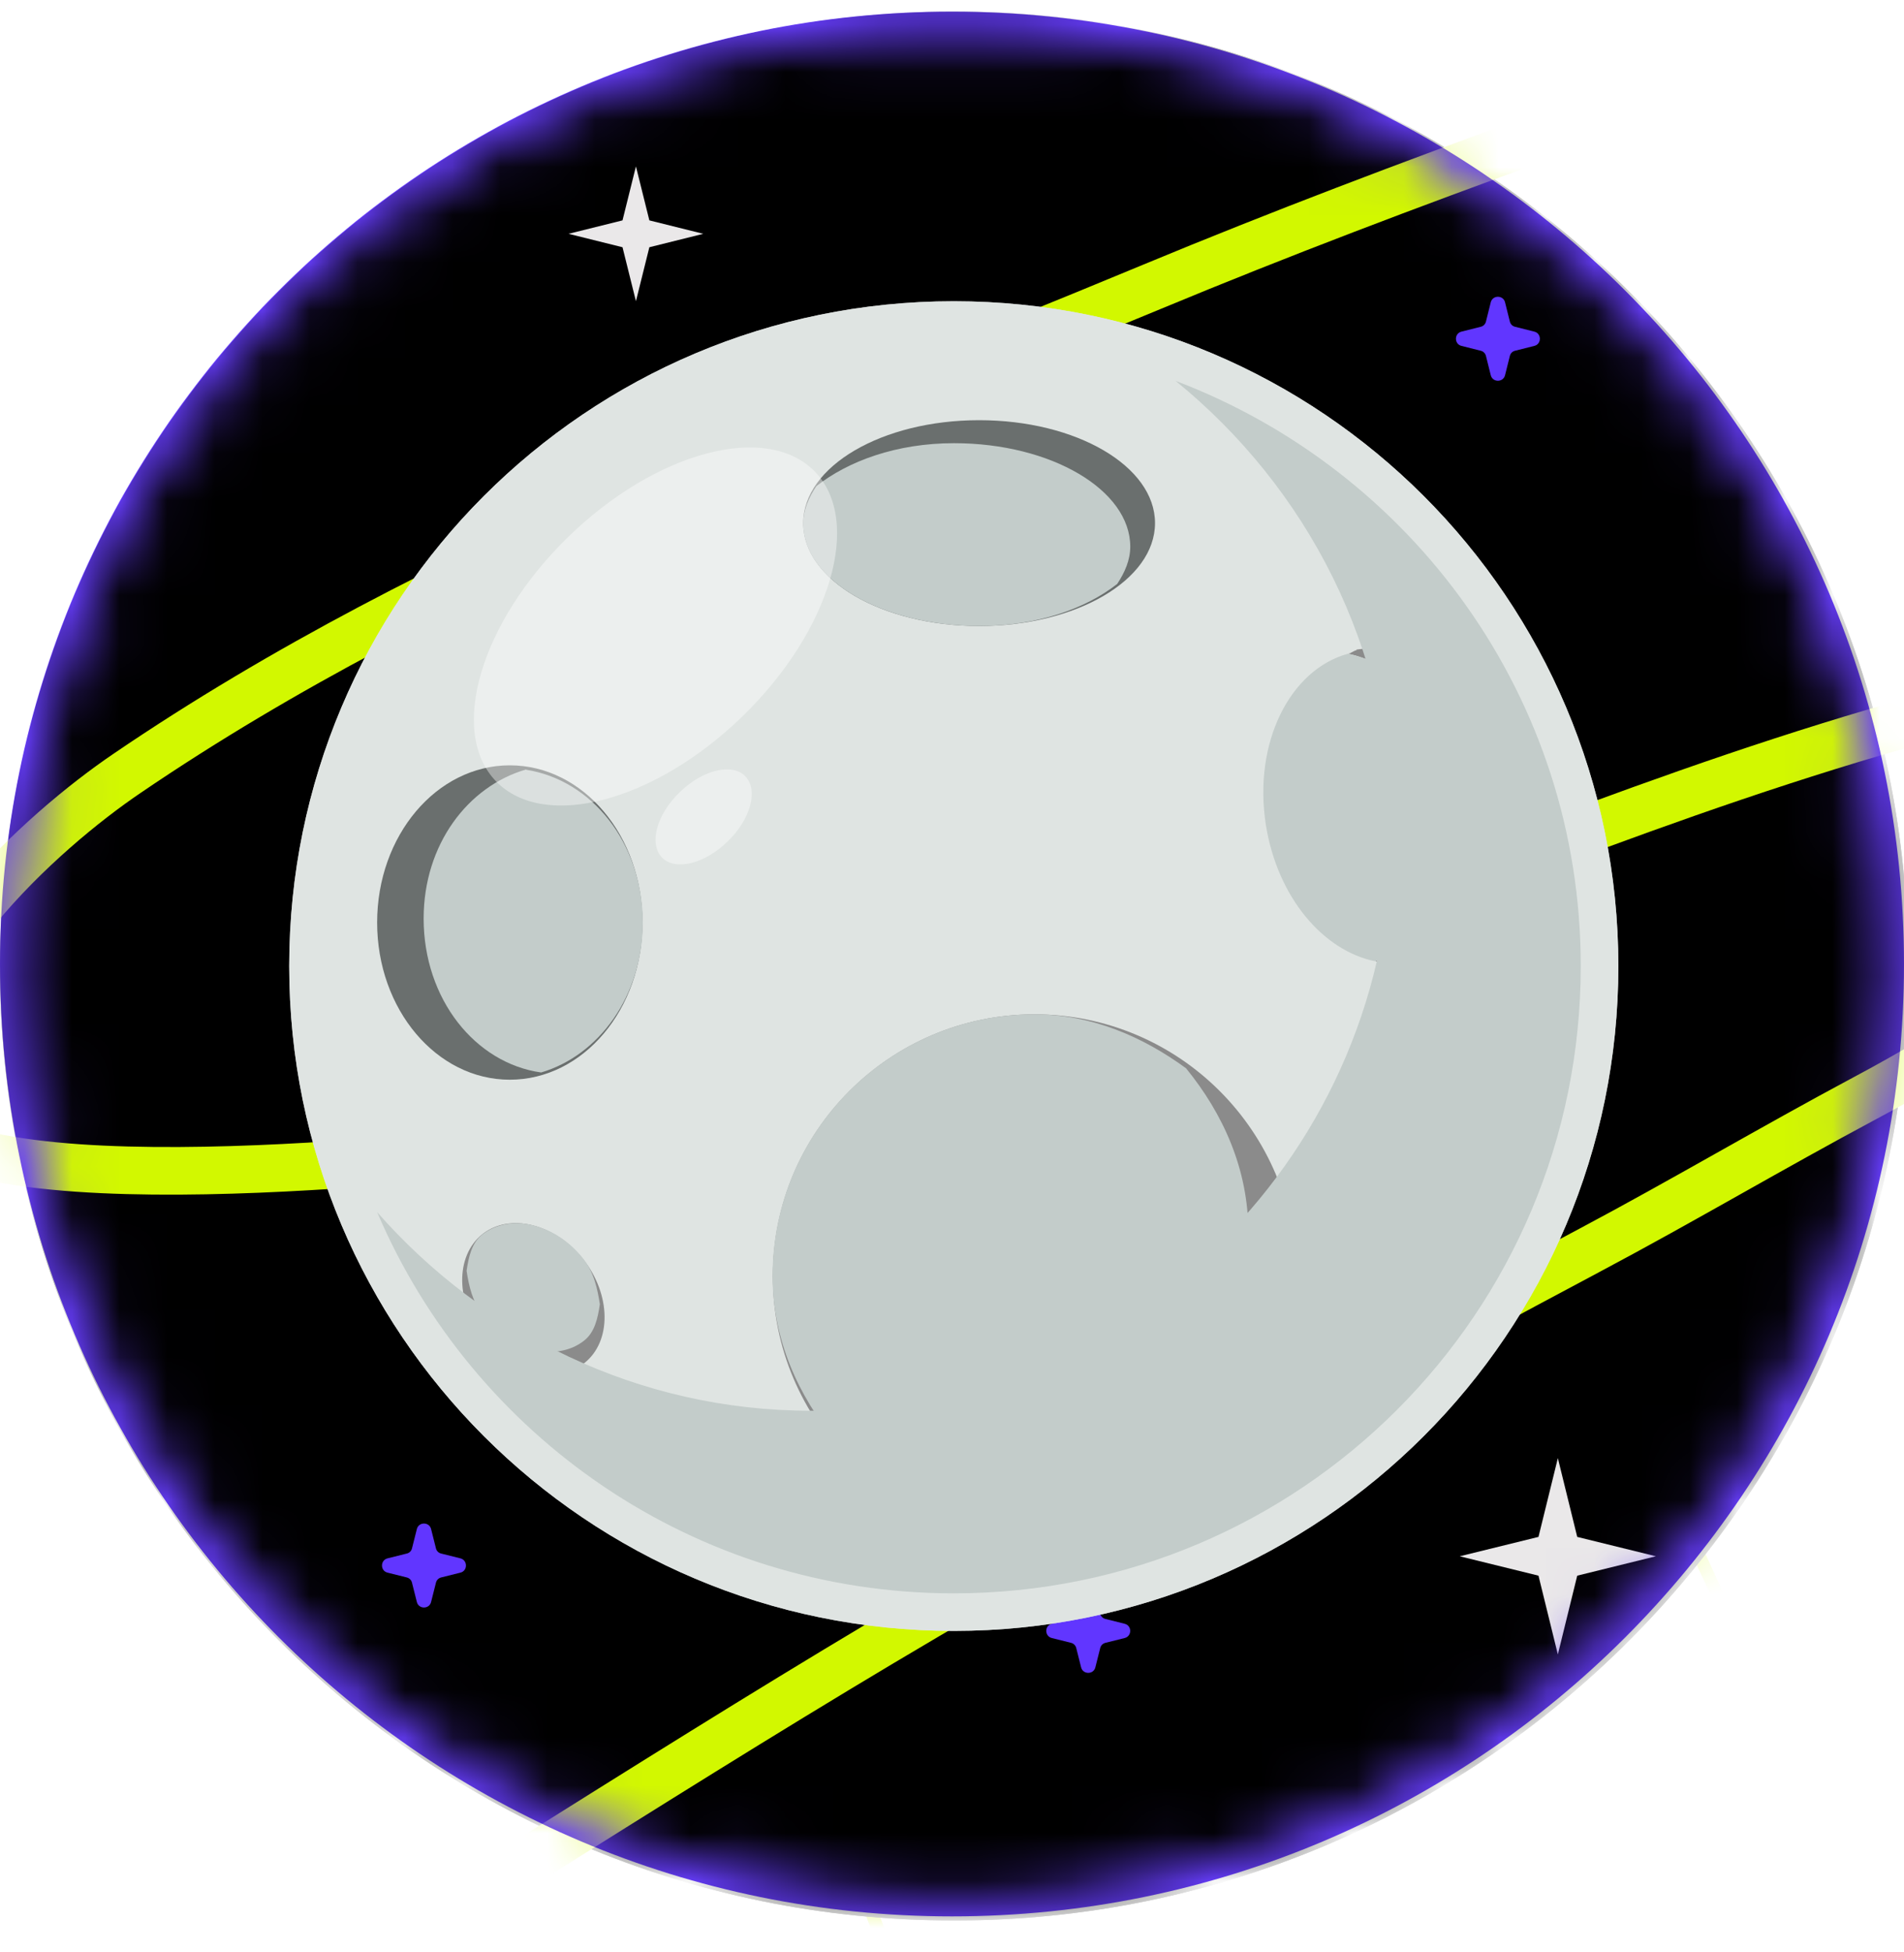
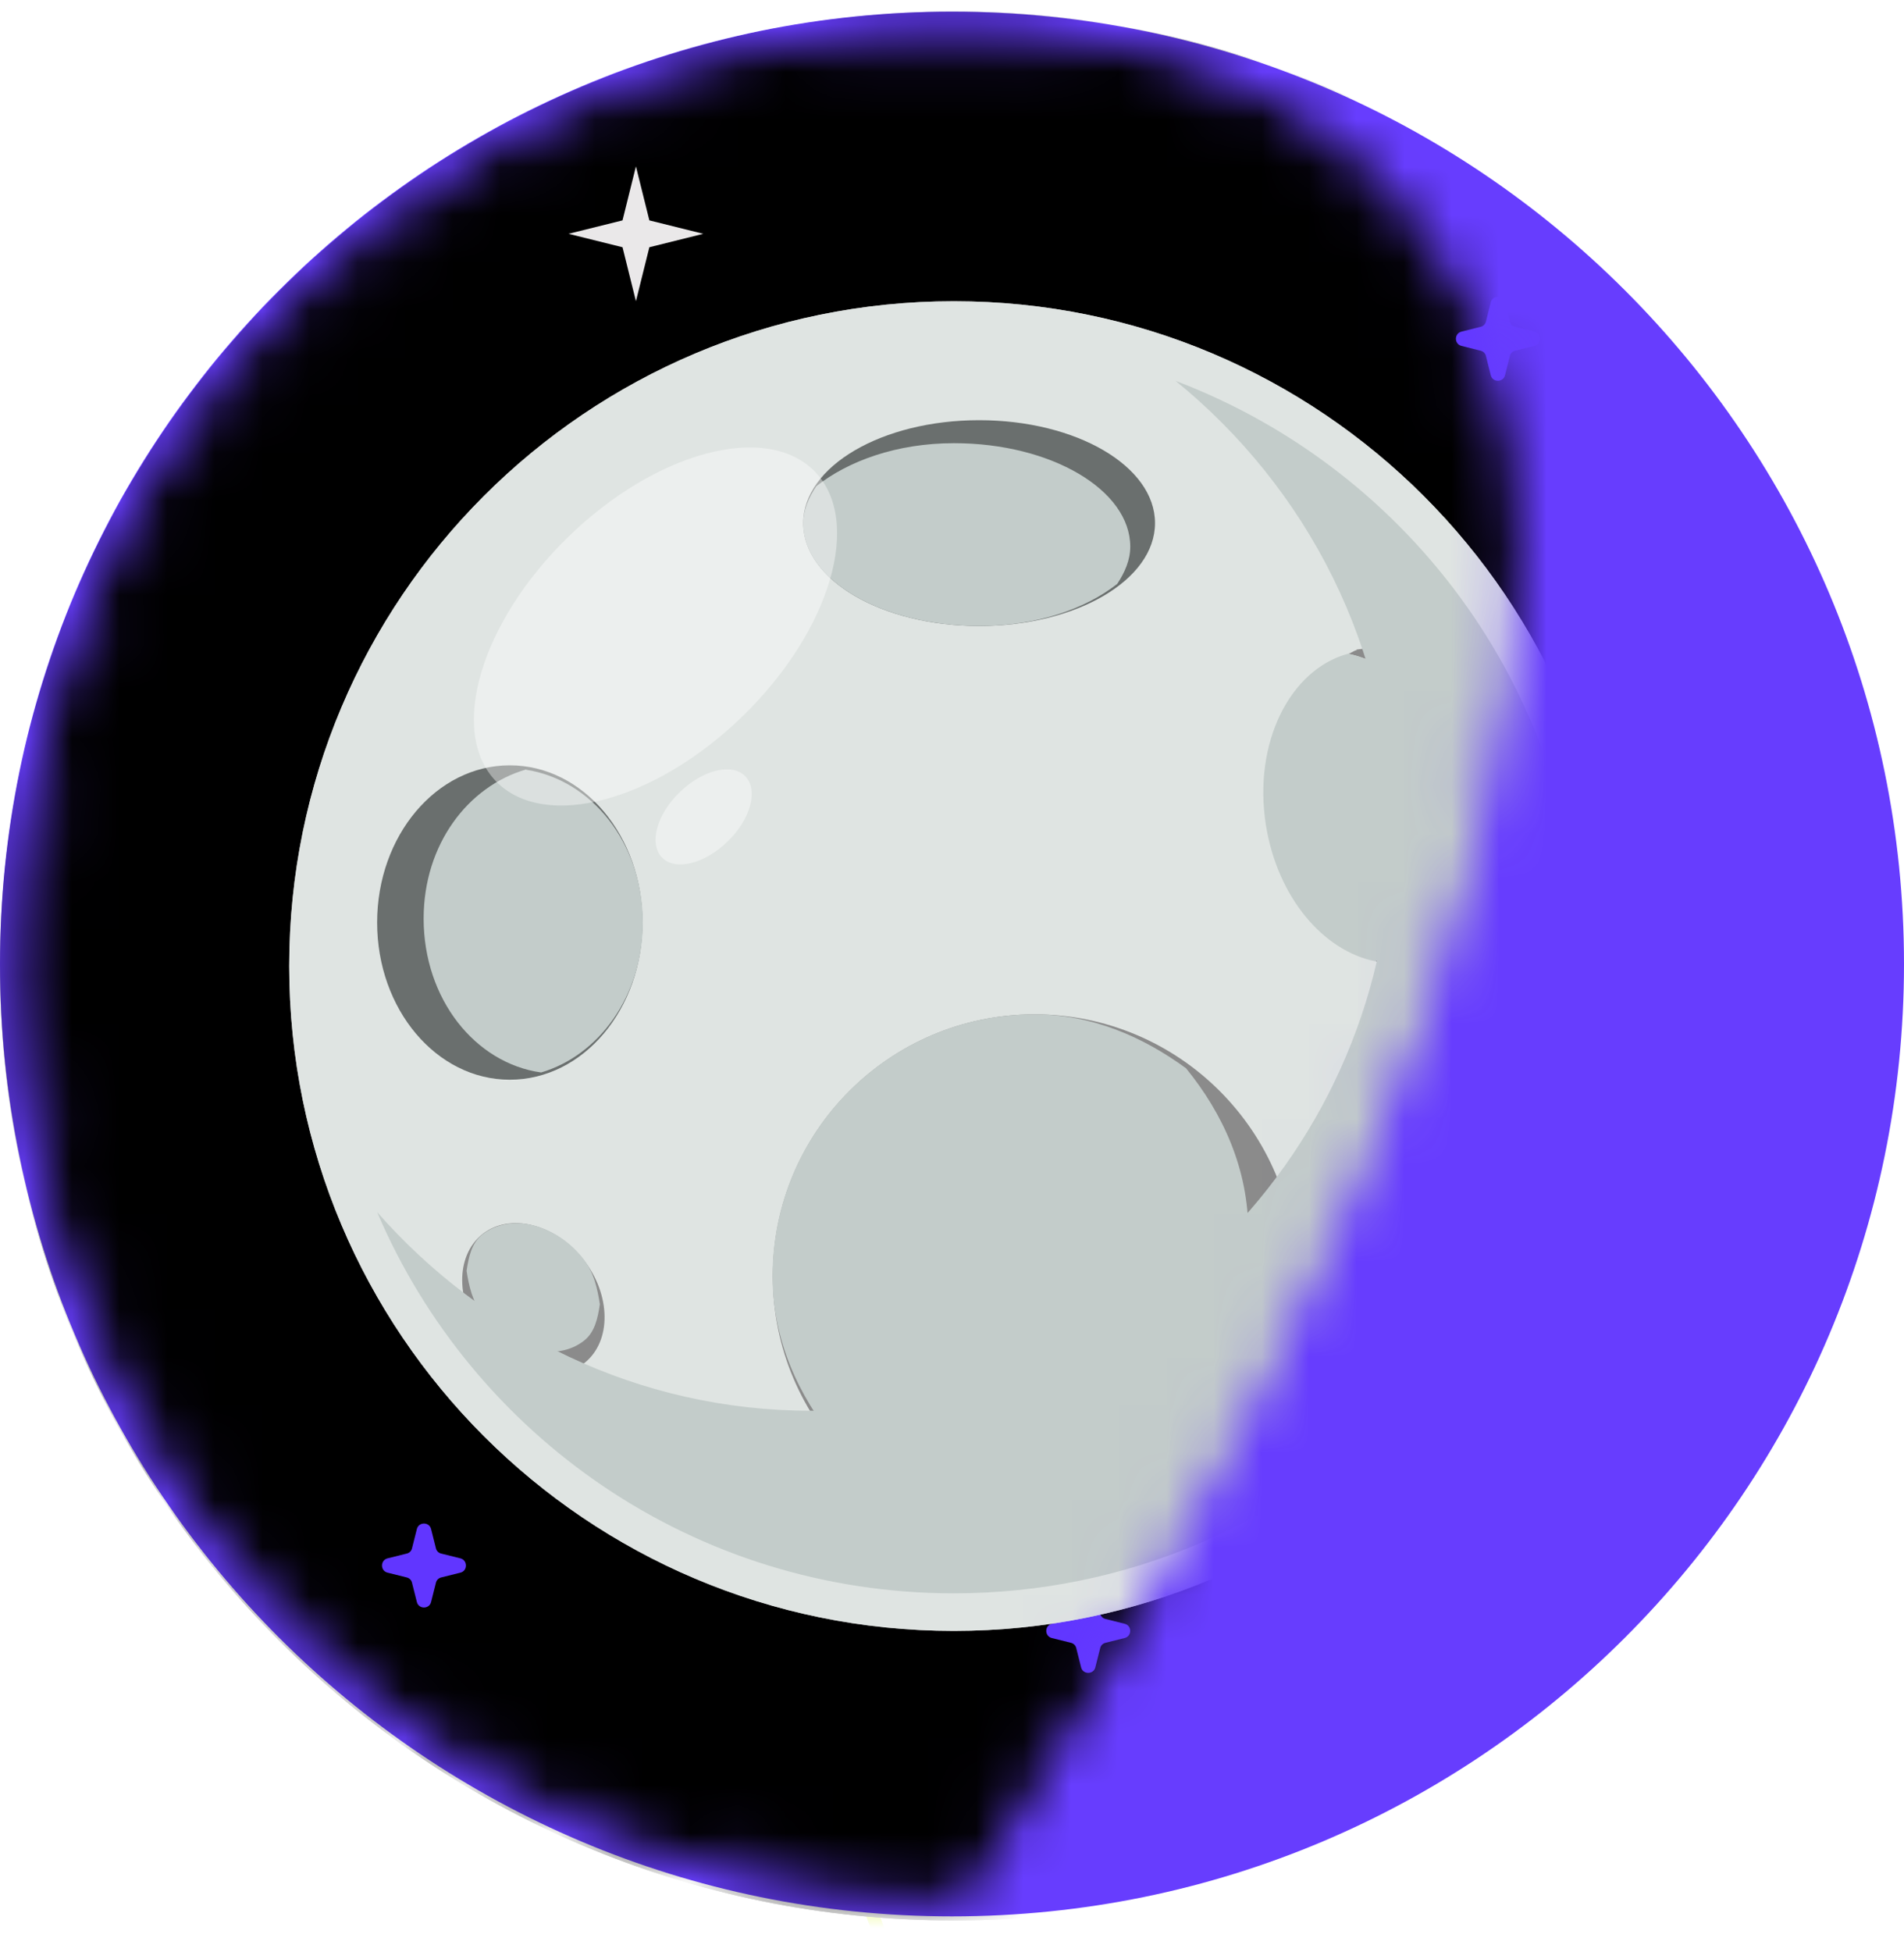
<svg xmlns="http://www.w3.org/2000/svg" width="40" height="41" viewBox="0 0 40 41" fill="none">
  <path d="M20 40.244C31.046 40.244 40 31.29 40 20.244C40 9.198 31.046 0.244 20 0.244C8.954 0.244 0 9.198 0 20.244C0 31.29 8.954 40.244 20 40.244Z" fill="#673DFE" />
  <mask id="mask0_322_10071" style="mask-type:alpha" maskUnits="userSpaceOnUse" x="0" y="0" width="40" height="40">
-     <path d="M20.001 39.32C30.536 39.32 39.077 30.779 39.077 20.244C39.077 9.709 30.536 1.168 20.001 1.168C9.465 1.168 0.925 9.709 0.925 20.244C0.925 30.779 9.465 39.32 20.001 39.32Z" fill="#FAFAFF" stroke="black" />
+     <path d="M20.001 39.32C39.077 9.709 30.536 1.168 20.001 1.168C9.465 1.168 0.925 9.709 0.925 20.244C0.925 30.779 9.465 39.32 20.001 39.32Z" fill="#FAFAFF" stroke="black" />
  </mask>
  <g mask="url(#mask0_322_10071)">
    <path d="M13.405 24.236C13.485 23.818 13.656 23.574 13.928 23.486C14.041 23.453 14.157 23.441 14.272 23.452C15.65 23.548 18.422 26.02 21.495 29.905C23.853 32.885 25.431 33.23 26.073 32.636C26.625 32.124 26.516 31.009 25.808 29.915C24.988 28.649 25.047 26.745 25.947 25.501C26.773 24.358 28.067 24.091 29.491 24.756C32.751 26.28 35.715 32.971 36.084 33.831L36.215 33.486C35.592 32.056 32.787 25.984 29.598 24.49C28.064 23.77 26.656 24.07 25.748 25.325C24.772 26.676 24.706 28.73 25.597 30.096C26.295 31.173 26.29 32.077 25.921 32.419C25.346 32.95 23.788 32.339 21.704 29.703C18.991 26.268 15.46 22.691 13.863 23.194C13.479 23.315 13.232 23.649 13.129 24.187C12.736 26.249 18.578 41.243 18.872 41.994L19.122 41.897C17.032 36.543 13.105 25.805 13.405 24.236Z" fill="#D2F800" />
    <path d="M0 20.288C0 9.22 8.97 0.244 20.044 0.244C31.118 0.244 40.087 9.22 40.087 20.288C40.087 31.355 31.111 40.331 20.044 40.331C8.976 40.331 0 31.355 0 20.288Z" fill="black" />
    <path d="M20.044 40.331C31.113 40.331 40.087 31.358 40.087 20.288C40.087 9.218 31.113 0.244 20.044 0.244C8.974 0.244 0 9.218 0 20.288C0 31.358 8.974 40.331 20.044 40.331Z" fill="black" />
    <path d="M13.36 6.325L13.078 5.192L11.944 4.91L13.078 4.628L13.36 3.494L13.642 4.628L14.775 4.91L13.642 5.192L13.36 6.325Z" fill="#EAE8E9" />
    <path d="M32.728 34.743L32.321 33.089L30.667 32.682L32.321 32.275L32.728 30.621L33.135 32.275L34.788 32.682L33.135 33.089L32.728 34.743Z" fill="#EAE8E9" />
    <path d="M9.057 33.64C9.02 33.797 8.794 33.797 8.757 33.64L8.656 33.239C8.644 33.183 8.6 33.139 8.544 33.126L8.143 33.026C7.986 32.989 7.986 32.763 8.143 32.725L8.544 32.625C8.6 32.613 8.644 32.569 8.656 32.513L8.757 32.112C8.794 31.955 9.02 31.955 9.057 32.112L9.158 32.513C9.17 32.569 9.214 32.613 9.27 32.625L9.671 32.725C9.828 32.763 9.828 32.989 9.671 33.026L9.27 33.126C9.214 33.139 9.17 33.183 9.158 33.239L9.057 33.64Z" fill="#6136FF" />
    <path d="M31.619 7.878C31.581 8.035 31.356 8.035 31.318 7.878L31.218 7.477C31.205 7.421 31.162 7.377 31.105 7.365L30.704 7.264C30.548 7.227 30.548 7.001 30.704 6.964L31.105 6.863C31.162 6.851 31.205 6.807 31.218 6.751L31.318 6.35C31.356 6.193 31.581 6.193 31.619 6.35L31.719 6.751C31.732 6.807 31.775 6.851 31.832 6.863L32.233 6.964C32.389 7.001 32.389 7.227 32.233 7.264L31.832 7.365C31.775 7.377 31.732 7.421 31.719 7.477L31.619 7.878Z" fill="#6136FF" />
    <path d="M23.012 35.013C22.975 35.169 22.749 35.169 22.712 35.013L22.611 34.612C22.599 34.556 22.555 34.512 22.499 34.499L22.098 34.399C21.941 34.361 21.941 34.136 22.098 34.099L22.499 33.998C22.555 33.986 22.599 33.942 22.611 33.886L22.712 33.485C22.749 33.328 22.975 33.328 23.012 33.485L23.113 33.886C23.125 33.942 23.169 33.986 23.225 33.998L23.626 34.099C23.783 34.136 23.783 34.361 23.626 34.399L23.225 34.499C23.169 34.512 23.125 34.556 23.113 34.612L23.012 35.013Z" fill="#6136FF" />
-     <path d="M36.46 1.151C36.886 1.051 35.264 1.828 35.139 1.872C34.193 2.172 33.297 2.542 32.364 2.88C29.62 3.876 26.896 4.903 24.196 6.025C16.868 9.075 9.239 11.768 2.668 16.241C0.895 17.443 -2.362 20.343 -2.067 23.043C-1.798 25.529 8.957 24.308 10.673 24.145C22.16 23.049 31.518 17.149 42.448 14.562C45.586 13.816 46.457 17.136 44.547 19.216C43.118 20.769 41.026 22.078 39.179 23.062C37.243 24.095 35.352 25.216 33.416 26.244C29.708 28.217 26.044 30.227 22.373 32.269C17.162 35.175 12.308 38.351 7.278 41.458" stroke="#D2F800" stroke-linecap="round" stroke-linejoin="round" />
    <g opacity="0.8" filter="url(#filter0_f_322_10071)">
      <path d="M6.076 20.288C6.076 12.577 12.327 6.326 20.038 6.326C27.748 6.326 33.999 12.577 33.999 20.288C33.999 27.998 27.748 34.249 20.038 34.249C12.327 34.249 6.076 27.998 6.076 20.288Z" fill="#EAE8E9" />
    </g>
    <path d="M6.076 20.288C6.076 12.577 12.327 6.326 20.038 6.326C27.748 6.326 33.999 12.577 33.999 20.288C33.999 27.998 27.748 34.249 20.038 34.249C12.327 34.249 6.076 27.998 6.076 20.288Z" fill="#DFE4E2" />
    <path d="M28.5 13.653C28.437 13.666 28.387 13.716 28.324 13.729C29.408 13.948 30.372 15.044 30.617 16.566C30.892 18.307 30.122 19.867 28.894 20.186C29.107 20.23 29.32 20.299 29.539 20.261C30.867 20.049 31.707 18.389 31.418 16.56C31.13 14.731 29.828 13.434 28.5 13.641V13.653Z" fill="#8B8B8B" />
    <path d="M28.318 13.729C27.103 14.06 26.32 15.595 26.595 17.33C26.84 18.852 27.804 19.967 28.888 20.186C30.116 19.867 30.886 18.307 30.61 16.566C30.366 15.044 29.401 13.948 28.318 13.729Z" fill="#C3CCCA" />
    <path d="M16.235 26.8C16.235 23.762 18.697 21.301 21.735 21.301C24.773 21.301 27.234 23.762 27.234 26.8C27.234 29.838 24.773 32.3 21.735 32.3C18.697 32.3 16.235 29.838 16.235 26.8Z" fill="#8B8B8B" />
    <path d="M21.729 21.301C18.691 21.301 16.23 23.762 16.23 26.8C16.23 28.134 16.774 29.312 17.557 30.264C18.466 30.922 19.524 31.379 20.727 31.379C23.765 31.379 26.226 28.917 26.226 25.88C26.226 24.552 25.694 23.387 24.917 22.434C24.009 21.771 22.938 21.301 21.729 21.301Z" fill="#C3CCCA" />
    <path d="M10.159 28.098C9.571 27.353 9.558 26.375 10.134 25.918C10.711 25.461 11.656 25.699 12.252 26.444C12.84 27.19 12.853 28.167 12.277 28.624C11.7 29.081 10.755 28.843 10.159 28.098Z" fill="#8B8B8B" />
    <path d="M11.192 25.73C10.81 25.636 10.422 25.698 10.134 25.924C9.908 26.099 9.846 26.394 9.802 26.688C9.852 27.007 9.921 27.333 10.152 27.628C10.741 28.373 11.687 28.611 12.27 28.154C12.495 27.978 12.558 27.684 12.602 27.39C12.552 27.07 12.483 26.726 12.251 26.431C11.956 26.055 11.574 25.824 11.192 25.73Z" fill="#C3CCCA" />
    <g style="mix-blend-mode:multiply">
      <path d="M24.697 7.998C27.447 10.234 29.238 13.617 29.238 17.431C29.238 24.164 23.776 29.626 17.043 29.626C13.397 29.626 10.153 27.991 7.923 25.455C9.933 30.165 14.594 33.46 20.037 33.46C27.315 33.46 33.209 27.566 33.209 20.287C33.209 14.656 29.664 9.883 24.697 7.998Z" fill="#C3CCCA" />
    </g>
    <path d="M16.874 10.985C16.874 9.795 18.528 8.824 20.57 8.824C22.611 8.824 24.265 9.789 24.265 10.985C24.265 12.181 22.611 13.146 20.57 13.146C18.528 13.146 16.874 12.181 16.874 10.985Z" fill="#6A6F6E" />
    <path d="M20.043 9.307C18.834 9.307 17.82 9.682 17.15 10.209C16.987 10.453 16.874 10.716 16.874 10.992C16.874 12.182 18.534 13.146 20.576 13.146C21.785 13.146 22.799 12.789 23.47 12.263C23.633 12.019 23.745 11.756 23.745 11.48C23.745 10.29 22.085 9.307 20.043 9.307Z" fill="#C3CCCA" />
    <path d="M7.923 19.373C7.923 17.55 9.169 16.072 10.71 16.072C12.251 16.072 13.498 17.55 13.498 19.373C13.498 21.196 12.251 22.674 10.71 22.674C9.169 22.674 7.923 21.196 7.923 19.373Z" fill="#6A6F6E" />
    <path d="M11.055 16.158C9.834 16.509 8.9 17.73 8.9 19.29C8.9 20.981 9.984 22.328 11.368 22.522C12.577 22.165 13.504 20.919 13.504 19.371C13.504 17.693 12.421 16.377 11.055 16.165V16.158Z" fill="#C3CCCA" />
    <path opacity="0.4" d="M10.423 16.41C9.414 15.371 10.091 13.072 11.938 11.274C13.786 9.477 16.104 8.863 17.118 9.902C18.127 10.942 17.45 13.241 15.603 15.039C13.755 16.836 11.437 17.45 10.423 16.41Z" fill="white" />
    <path opacity="0.4" d="M13.905 18.006C13.63 17.718 13.792 17.105 14.281 16.635C14.763 16.165 15.383 16.015 15.659 16.303C15.935 16.591 15.772 17.205 15.283 17.674C14.801 18.144 14.181 18.295 13.905 18.006Z" fill="white" />
  </g>
  <defs>
    <filter id="filter0_f_322_10071" x="-3.924" y="-3.674" width="47.923" height="47.924" filterUnits="userSpaceOnUse" color-interpolation-filters="sRGB">
      <feFlood flood-opacity="0" result="BackgroundImageFix" />
      <feBlend mode="normal" in="SourceGraphic" in2="BackgroundImageFix" result="shape" />
      <feGaussianBlur stdDeviation="5" result="effect1_foregroundBlur_322_10071" />
    </filter>
  </defs>
</svg>